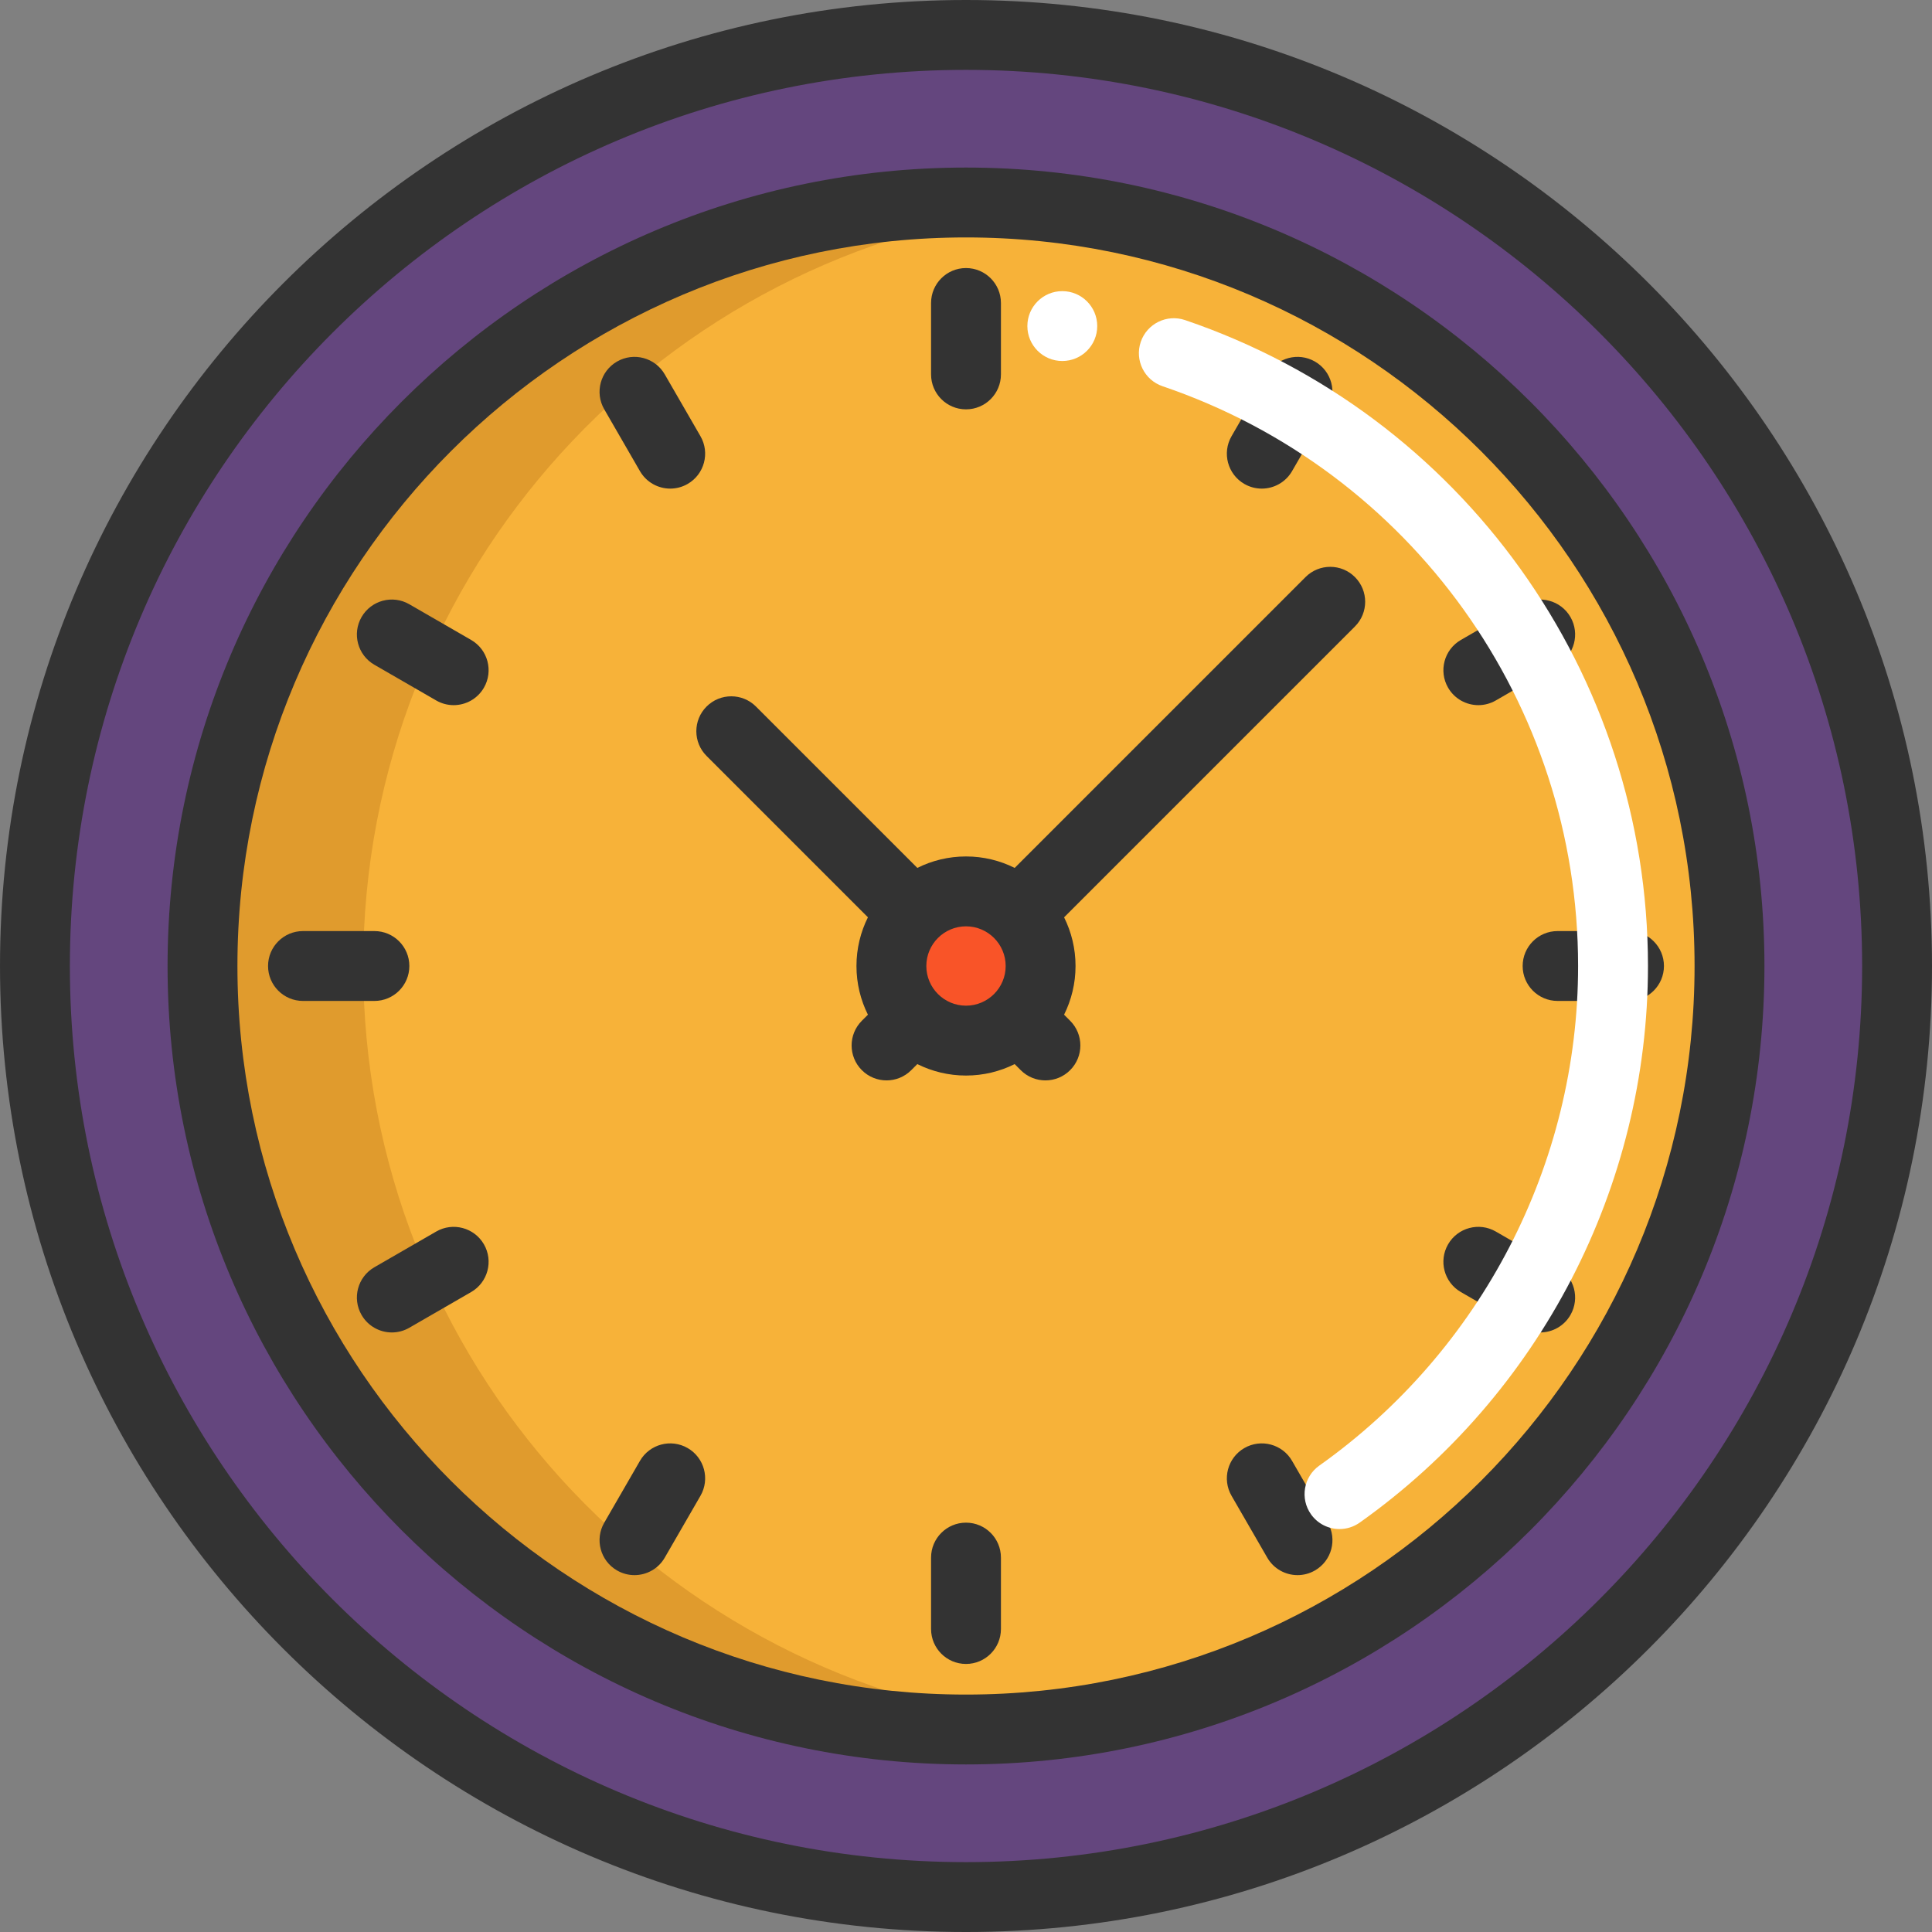
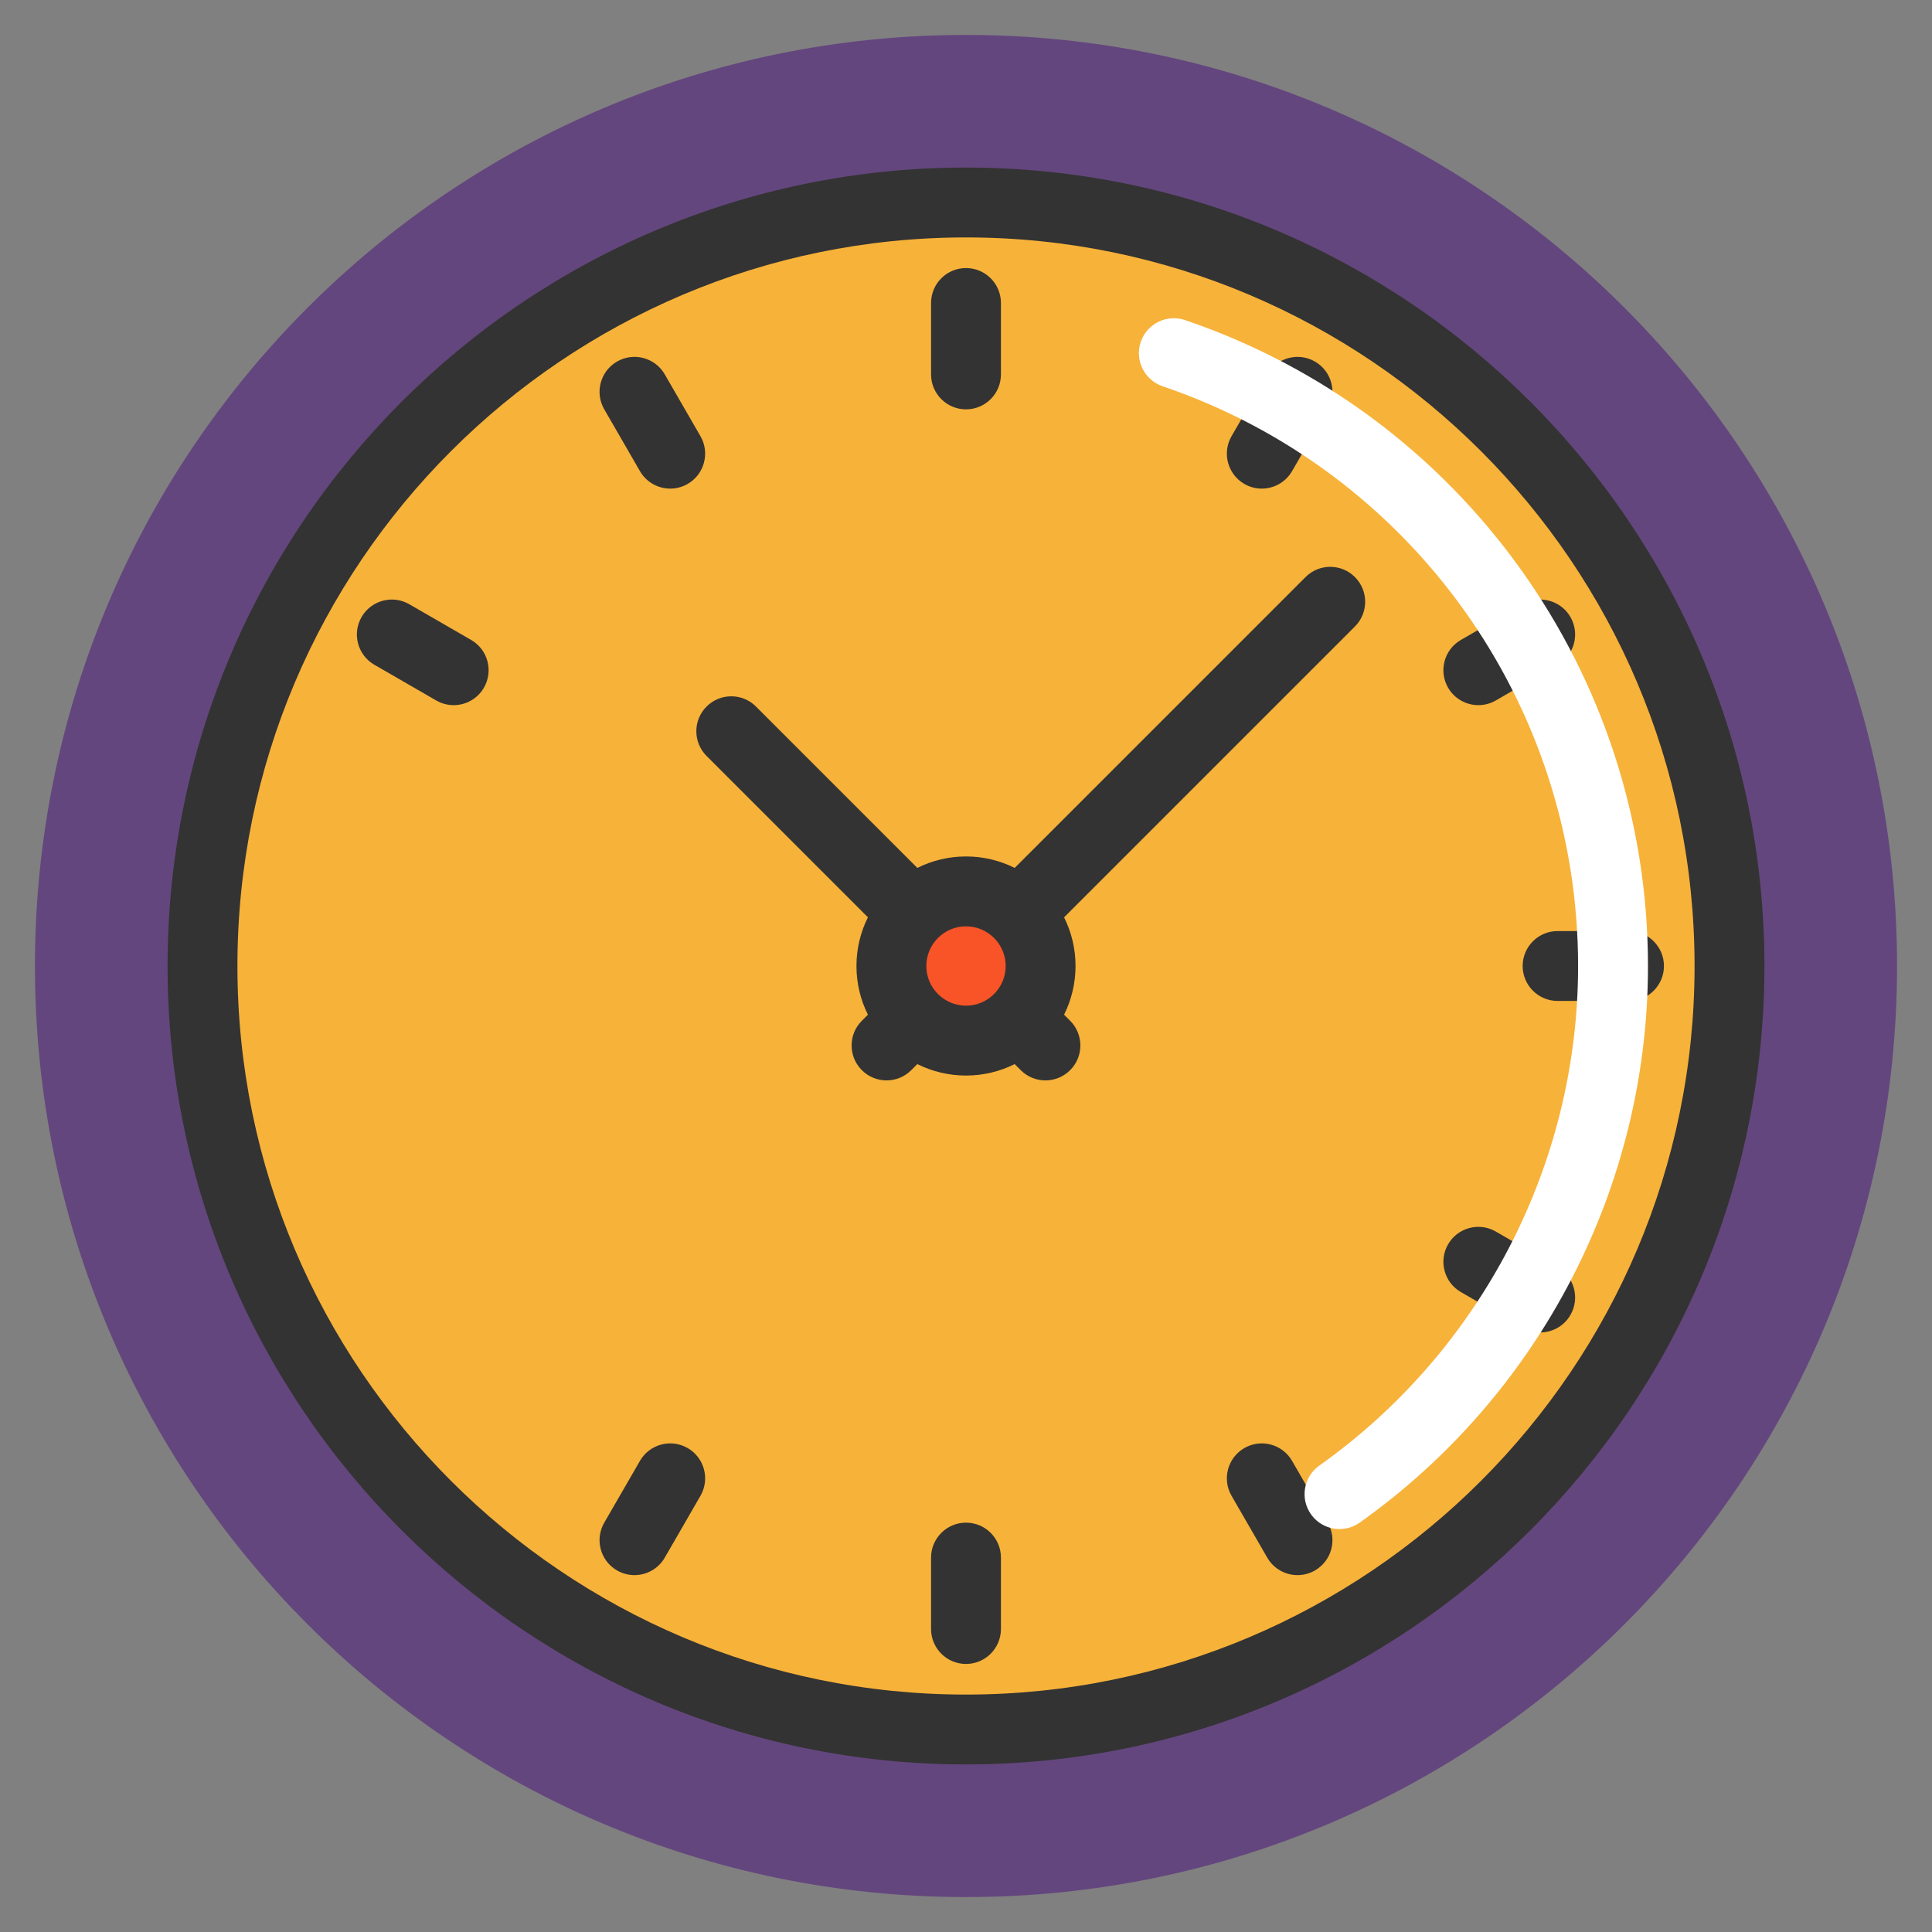
<svg xmlns="http://www.w3.org/2000/svg" width="512px" height="512px" viewBox="0 0 512 512" version="1.1">
  <rect x="0" y="0" width="512" height="512" fill="#808080" stroke="none" />
  <title>001-clock</title>
  <desc>Created with Sketch.</desc>
  <g id="Page-1" stroke="none" stroke-width="1" fill="none" fill-rule="evenodd">
    <g id="001-clock" fill-rule="nonzero">
      <path d="M269.979,242.025 C273.559,245.605 275.769,250.543 275.769,255.999 C275.769,261.468 273.559,266.406 269.979,269.985 C266.399,273.565 261.461,275.775 256.005,275.775 C250.549,275.775 245.598,273.565 242.019,269.985 C238.439,266.405 236.229,261.467 236.229,255.999 C236.229,250.543 238.439,245.592 242.019,242.013 C245.599,238.433 250.549,236.223 256.005,236.223 C261.461,236.223 266.411,238.445 269.979,242.025 Z" id="Path" fill="#F95428" />
      <path d="M256.005,9.255 C392.277,9.255 502.737,119.727 502.737,256 C502.737,392.273 392.277,502.745 256.005,502.745 C119.733,502.745 9.26,392.272 9.26,255.999 C9.26,119.726 119.732,9.255 256.005,9.255 Z M458.334,255.999 C458.334,144.255 367.749,53.658 256.005,53.658 C144.249,53.658 53.664,144.255 53.664,255.999 C53.664,367.743 144.249,458.34 256.005,458.34 C367.749,458.34 458.334,367.743 458.334,255.999 Z" id="Shape" fill="#64467E" />
      <path d="M242.018,269.986 C245.598,273.566 250.548,275.776 256.004,275.776 C261.46,275.776 266.398,273.566 269.978,269.986 C273.558,266.406 275.768,261.468 275.768,256 C275.768,250.544 273.558,245.606 269.978,242.026 C266.41,238.446 261.46,236.224 256.004,236.224 C250.548,236.224 245.597,238.434 242.018,242.014 C238.438,245.594 236.228,250.544 236.228,256 C236.229,261.468 238.439,266.406 242.018,269.986 Z M256.005,53.658 C367.749,53.658 458.334,144.255 458.334,255.999 C458.334,367.743 367.749,458.34 256.005,458.34 C144.249,458.34 53.664,367.743 53.664,255.999 C53.664,144.255 144.249,53.658 256.005,53.658 Z" id="Shape" fill="#F7B239" />
-       <path d="M96.251,255.999 C96.251,151.447 175.553,65.414 277.297,54.772 C270.299,54.04 263.197,53.659 256.005,53.659 C144.249,53.659 53.664,144.256 53.664,256 C53.664,367.744 144.249,458.34 256.005,458.34 C263.197,458.34 270.299,457.959 277.297,457.227 C175.552,446.585 96.251,360.551 96.251,255.999 Z" id="Path" fill="#E09B2D" />
      <g id="Group" fill="#333333">
        <path d="M256,44.405 C139.326,44.405 44.406,139.327 44.406,255.999 C44.406,372.671 139.326,467.594 256,467.594 C372.674,467.594 467.595,372.672 467.595,256 C467.595,139.328 372.674,44.405 256,44.405 Z M256,449.078 C149.536,449.078 62.922,362.463 62.922,256 C62.922,149.537 149.537,62.922 256,62.922 C362.463,62.922 449.078,149.537 449.078,256 C449.078,362.463 362.464,449.078 256,449.078 Z" id="Shape" />
-         <path d="M256,0 C114.842,0 0.001,114.841 0.001,256.001 C0.001,397.161 114.842,512.001 256,512.001 C397.16,512.001 512.001,397.16 512.001,256 C512.001,114.84 397.16,0 256,0 Z M256,493.483 C125.052,493.483 18.518,386.949 18.518,256.001 C18.518,125.053 125.052,18.517 256,18.517 C386.949,18.517 493.484,125.051 493.484,256.001 C493.484,386.951 386.949,493.483 256,493.483 Z" id="Shape" />
        <path d="M345.981,152.929 L268.905,230.005 C265.015,228.066 260.635,226.969 256.001,226.969 C251.369,226.969 246.992,228.065 243.102,230.002 L200.34,187.24 C196.725,183.624 190.863,183.624 187.247,187.24 C183.631,190.856 183.631,196.717 187.247,200.333 L230.008,243.094 C228.069,246.984 226.971,251.365 226.971,255.999 C226.971,260.632 228.068,265.013 230.007,268.903 L228.398,270.512 C224.782,274.128 224.782,279.989 228.398,283.605 C230.205,285.413 232.575,286.317 234.944,286.317 C237.313,286.317 239.683,285.413 241.49,283.605 L243.099,281.997 C246.988,283.935 251.367,285.031 255.999,285.031 C260.629,285.031 265.008,283.935 268.897,281.998 L270.504,283.605 C272.311,285.413 274.681,286.317 277.05,286.317 C279.419,286.317 281.789,285.413 283.596,283.605 C287.212,279.989 287.212,274.128 283.596,270.512 L281.991,268.907 C283.93,265.016 285.028,260.635 285.028,256.001 C285.028,251.369 283.932,246.989 281.994,243.101 L359.071,166.024 C362.687,162.408 362.687,156.547 359.071,152.931 C355.458,149.313 349.596,149.313 345.981,152.929 Z M245.487,256.001 C245.487,250.204 250.203,245.487 256,245.487 C261.797,245.487 266.514,250.204 266.514,256.001 C266.514,261.798 261.798,266.514 256,266.514 C250.204,266.513 245.487,261.798 245.487,256.001 Z" id="Shape" />
        <path d="M256,108.482 C261.113,108.482 265.258,104.337 265.258,99.224 L265.258,80.294 C265.258,75.181 261.113,71.036 256,71.036 C250.887,71.036 246.742,75.181 246.742,80.294 L246.742,99.222 C246.742,104.337 250.887,108.482 256,108.482 Z" id="Path" />
        <path d="M256,403.519 C250.887,403.519 246.742,407.664 246.742,412.777 L246.742,431.705 C246.742,436.818 250.887,440.963 256,440.963 C261.113,440.963 265.258,436.818 265.258,431.705 L265.258,412.777 C265.258,407.664 261.114,403.519 256,403.519 Z" id="Path" />
        <path d="M169.594,124.856 C171.309,127.826 174.421,129.486 177.62,129.486 C179.19,129.486 180.783,129.086 182.241,128.244 C186.669,125.687 188.186,120.025 185.63,115.597 L176.165,99.205 C173.608,94.776 167.946,93.26 163.518,95.816 C159.09,98.372 157.573,104.035 160.129,108.463 L169.594,124.856 Z" id="Path" />
        <path d="M342.408,387.144 C339.851,382.715 334.186,381.199 329.761,383.755 C325.333,386.312 323.816,391.974 326.372,396.402 L335.837,412.794 C337.552,415.764 340.664,417.424 343.863,417.424 C345.433,417.424 347.027,417.024 348.484,416.182 C352.912,413.625 354.429,407.963 351.873,403.535 L342.408,387.144 Z" id="Path" />
        <path d="M124.858,169.594 L108.466,160.129 C104.038,157.571 98.376,159.09 95.819,163.518 C93.262,167.946 94.78,173.608 99.208,176.165 L115.6,185.63 C117.058,186.472 118.65,186.872 120.221,186.872 C123.421,186.872 126.533,185.212 128.247,182.242 C130.803,177.813 129.286,172.151 124.858,169.594 Z" id="Path" />
        <path d="M412.795,335.835 L396.403,326.37 C391.974,323.812 386.312,325.331 383.756,329.759 C381.199,334.187 382.717,339.85 387.145,342.406 L403.537,351.871 C404.995,352.713 406.587,353.113 408.158,353.113 C411.358,353.113 414.47,351.453 416.185,348.483 C418.741,344.054 417.223,338.391 412.795,335.835 Z" id="Path" />
        <path d="M431.706,246.742 L412.778,246.742 C407.665,246.742 403.52,250.887 403.52,256 C403.52,261.113 407.665,265.258 412.778,265.258 L431.706,265.258 C436.819,265.258 440.964,261.113 440.964,256 C440.965,250.887 436.819,246.742 431.706,246.742 Z" id="Path" />
-         <path d="M108.482,256.001 C108.482,250.888 104.337,246.743 99.224,246.743 L80.295,246.743 C75.182,246.743 71.037,250.888 71.037,256.001 C71.037,261.114 75.182,265.259 80.295,265.259 L99.223,265.259 C104.337,265.259 108.482,261.114 108.482,256.001 Z" id="Path" />
        <path d="M391.782,186.872 C393.352,186.872 394.945,186.472 396.403,185.63 L412.795,176.165 C417.223,173.608 418.74,167.946 416.184,163.518 C413.627,159.089 407.966,157.573 403.537,160.129 L387.145,169.594 C382.717,172.151 381.2,177.813 383.756,182.241 C385.471,185.212 388.583,186.872 391.782,186.872 Z" id="Path" />
-         <path d="M115.6,326.371 L99.208,335.836 C94.78,338.393 93.263,344.055 95.819,348.483 C97.534,351.453 100.646,353.113 103.845,353.113 C105.415,353.113 107.008,352.713 108.466,351.871 L124.858,342.406 C129.286,339.849 130.803,334.187 128.247,329.759 C125.69,325.331 120.026,323.815 115.6,326.371 Z" id="Path" />
        <path d="M329.759,128.245 C331.217,129.087 332.809,129.487 334.38,129.487 C337.58,129.487 340.692,127.827 342.407,124.857 L351.872,108.465 C354.429,104.037 352.911,98.374 348.483,95.818 C344.054,93.261 338.392,94.779 335.836,99.207 L326.371,115.599 C323.814,120.026 325.331,125.688 329.759,128.245 Z" id="Path" />
        <path d="M182.241,383.755 C177.812,381.197 172.15,382.714 169.594,387.144 L160.129,403.536 C157.572,407.964 159.09,413.627 163.518,416.183 C164.976,417.025 166.568,417.425 168.139,417.425 C171.339,417.425 174.451,415.765 176.165,412.795 L185.63,396.403 C188.187,391.974 186.67,386.311 182.241,383.755 Z" id="Path" />
      </g>
      <g id="Group" transform="translate(272, 77)" fill="#FFFFFF">
        <path d="M82.99,328.213 C80.09,328.213 77.236,326.855 75.43,324.311 C72.472,320.141 73.454,314.361 77.625,311.402 C120.572,280.935 146.213,231.44 146.213,179 C146.213,109.498 101.96,47.754 36.095,25.357 C31.253,23.711 28.664,18.451 30.31,13.611 C31.956,8.771 37.217,6.181 42.056,7.826 C115.43,32.777 164.73,101.566 164.73,179 C164.73,237.431 136.173,292.572 88.339,326.506 C86.714,327.657 84.842,328.213 82.99,328.213 Z" id="Path" />
-         <circle id="Oval" cx="9.52" cy="9.412" r="9.258" />
      </g>
    </g>
  </g>
</svg>